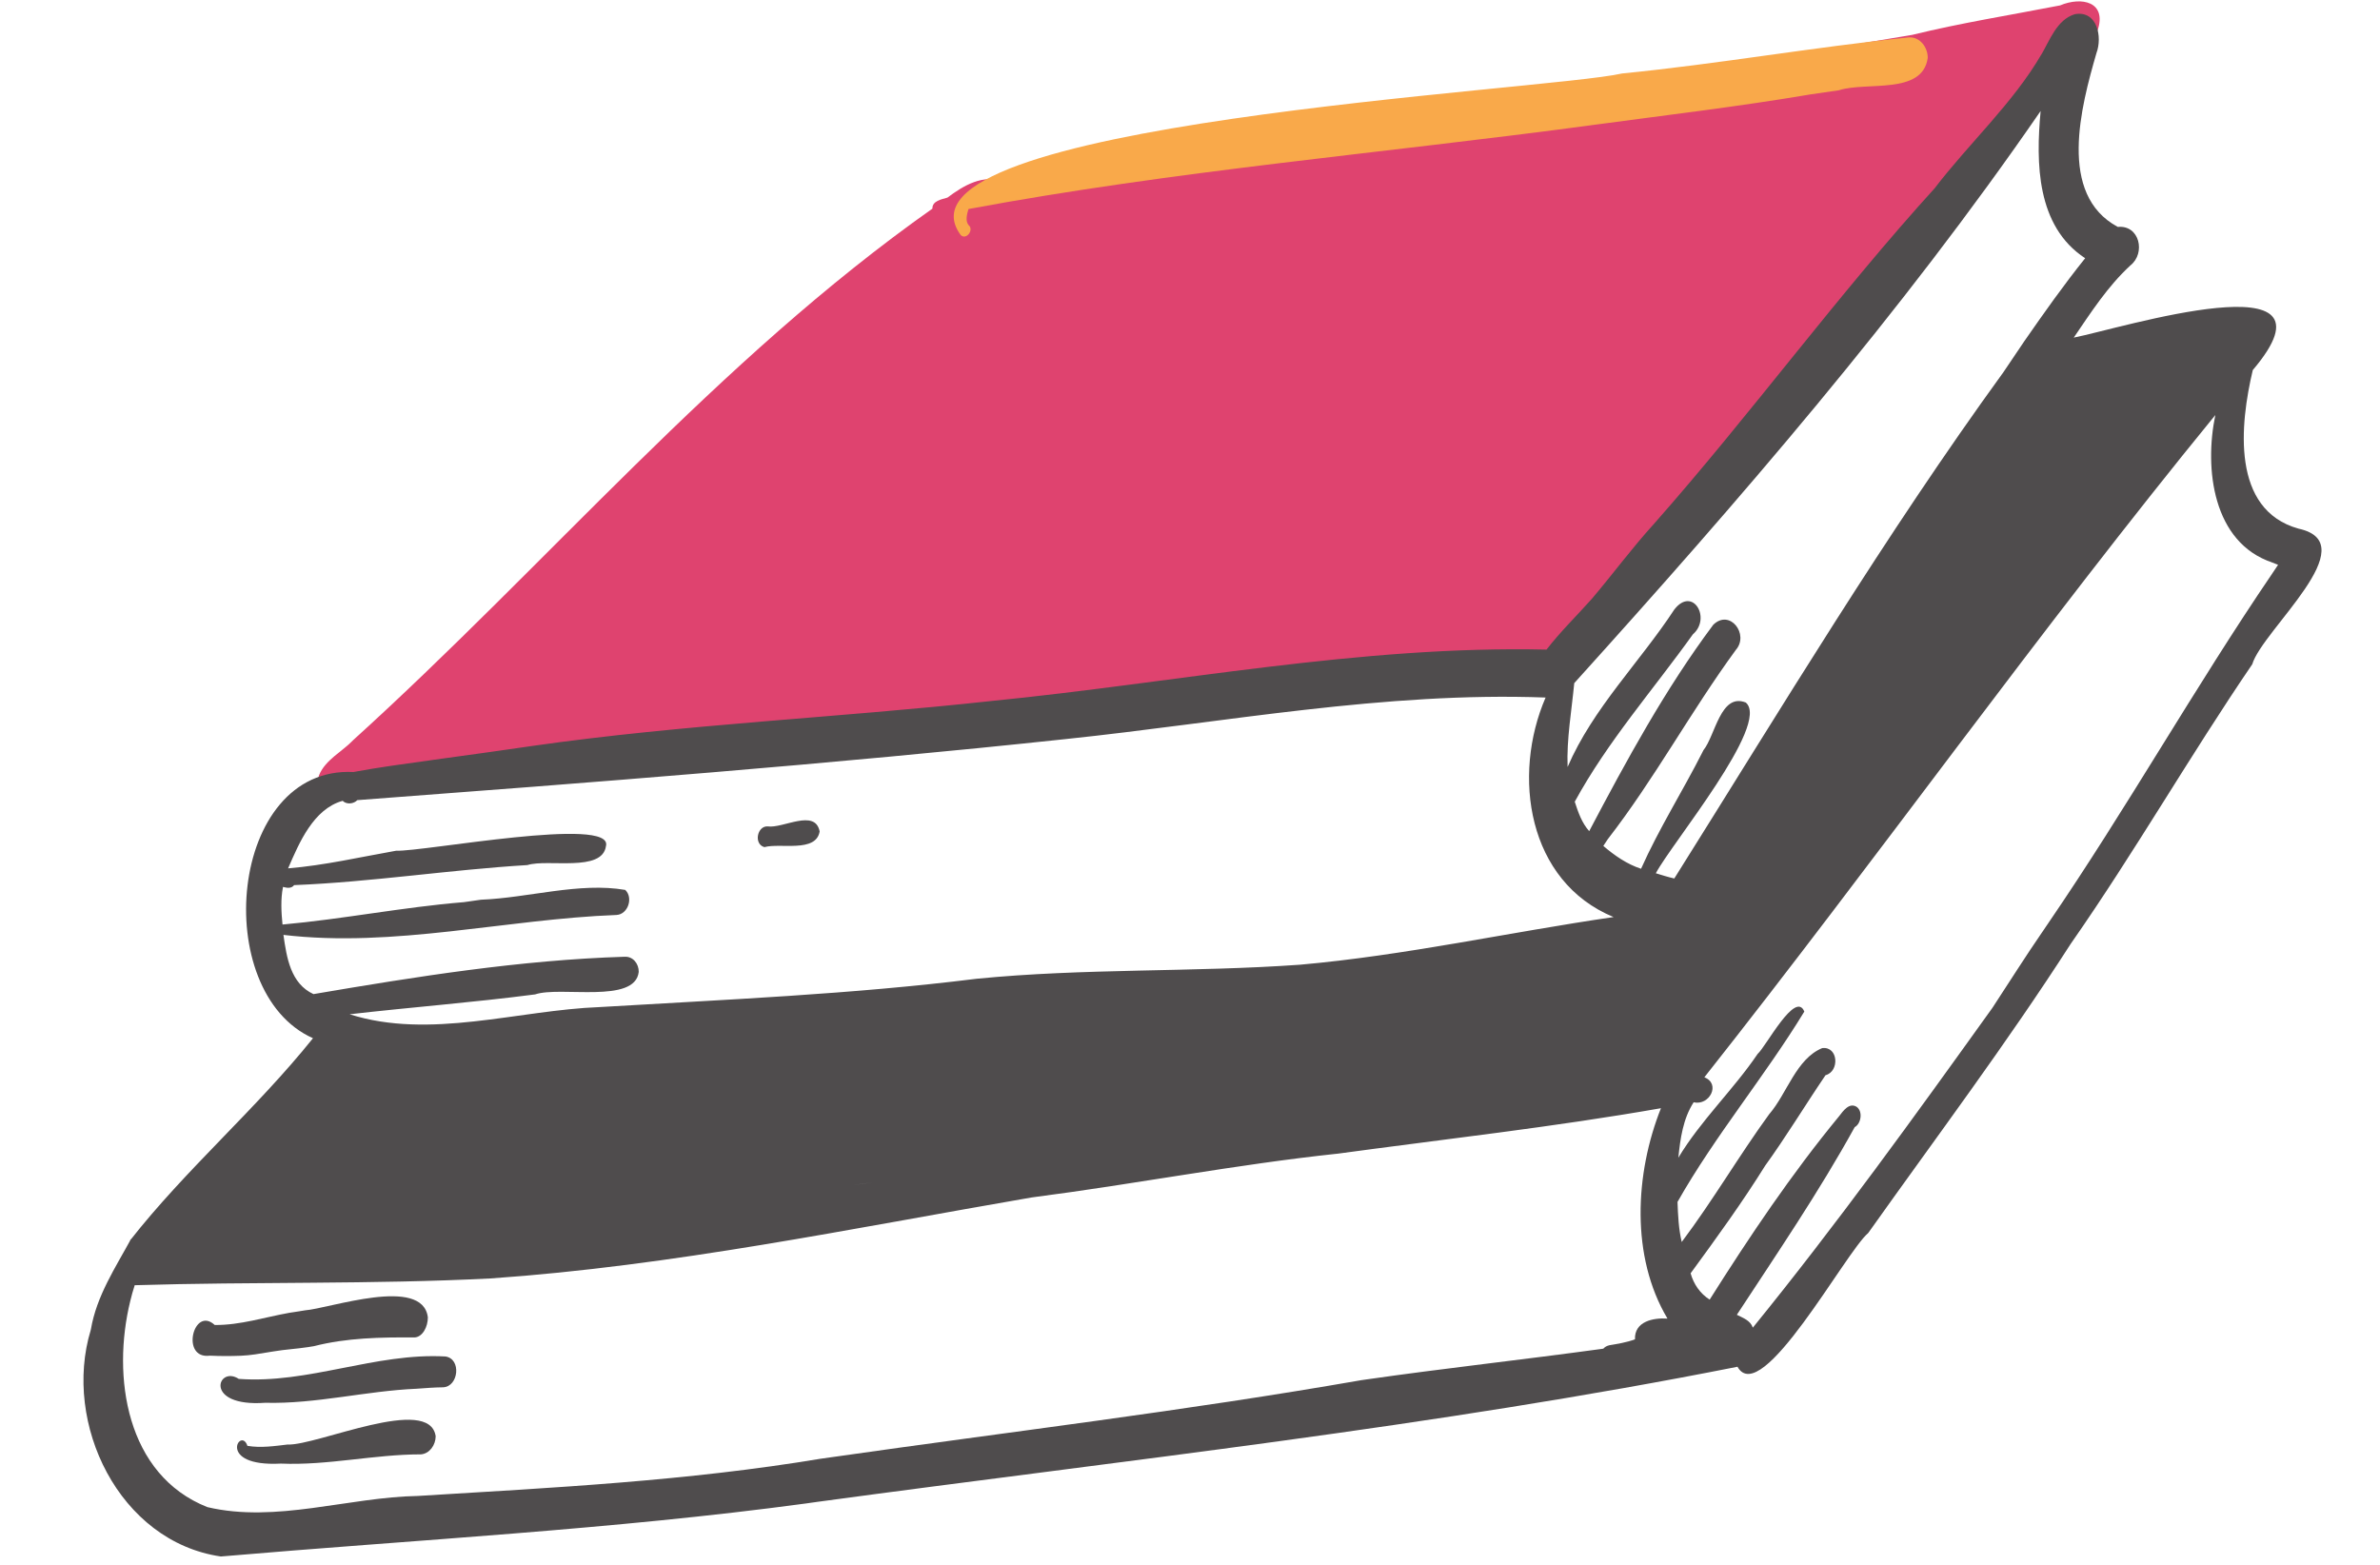
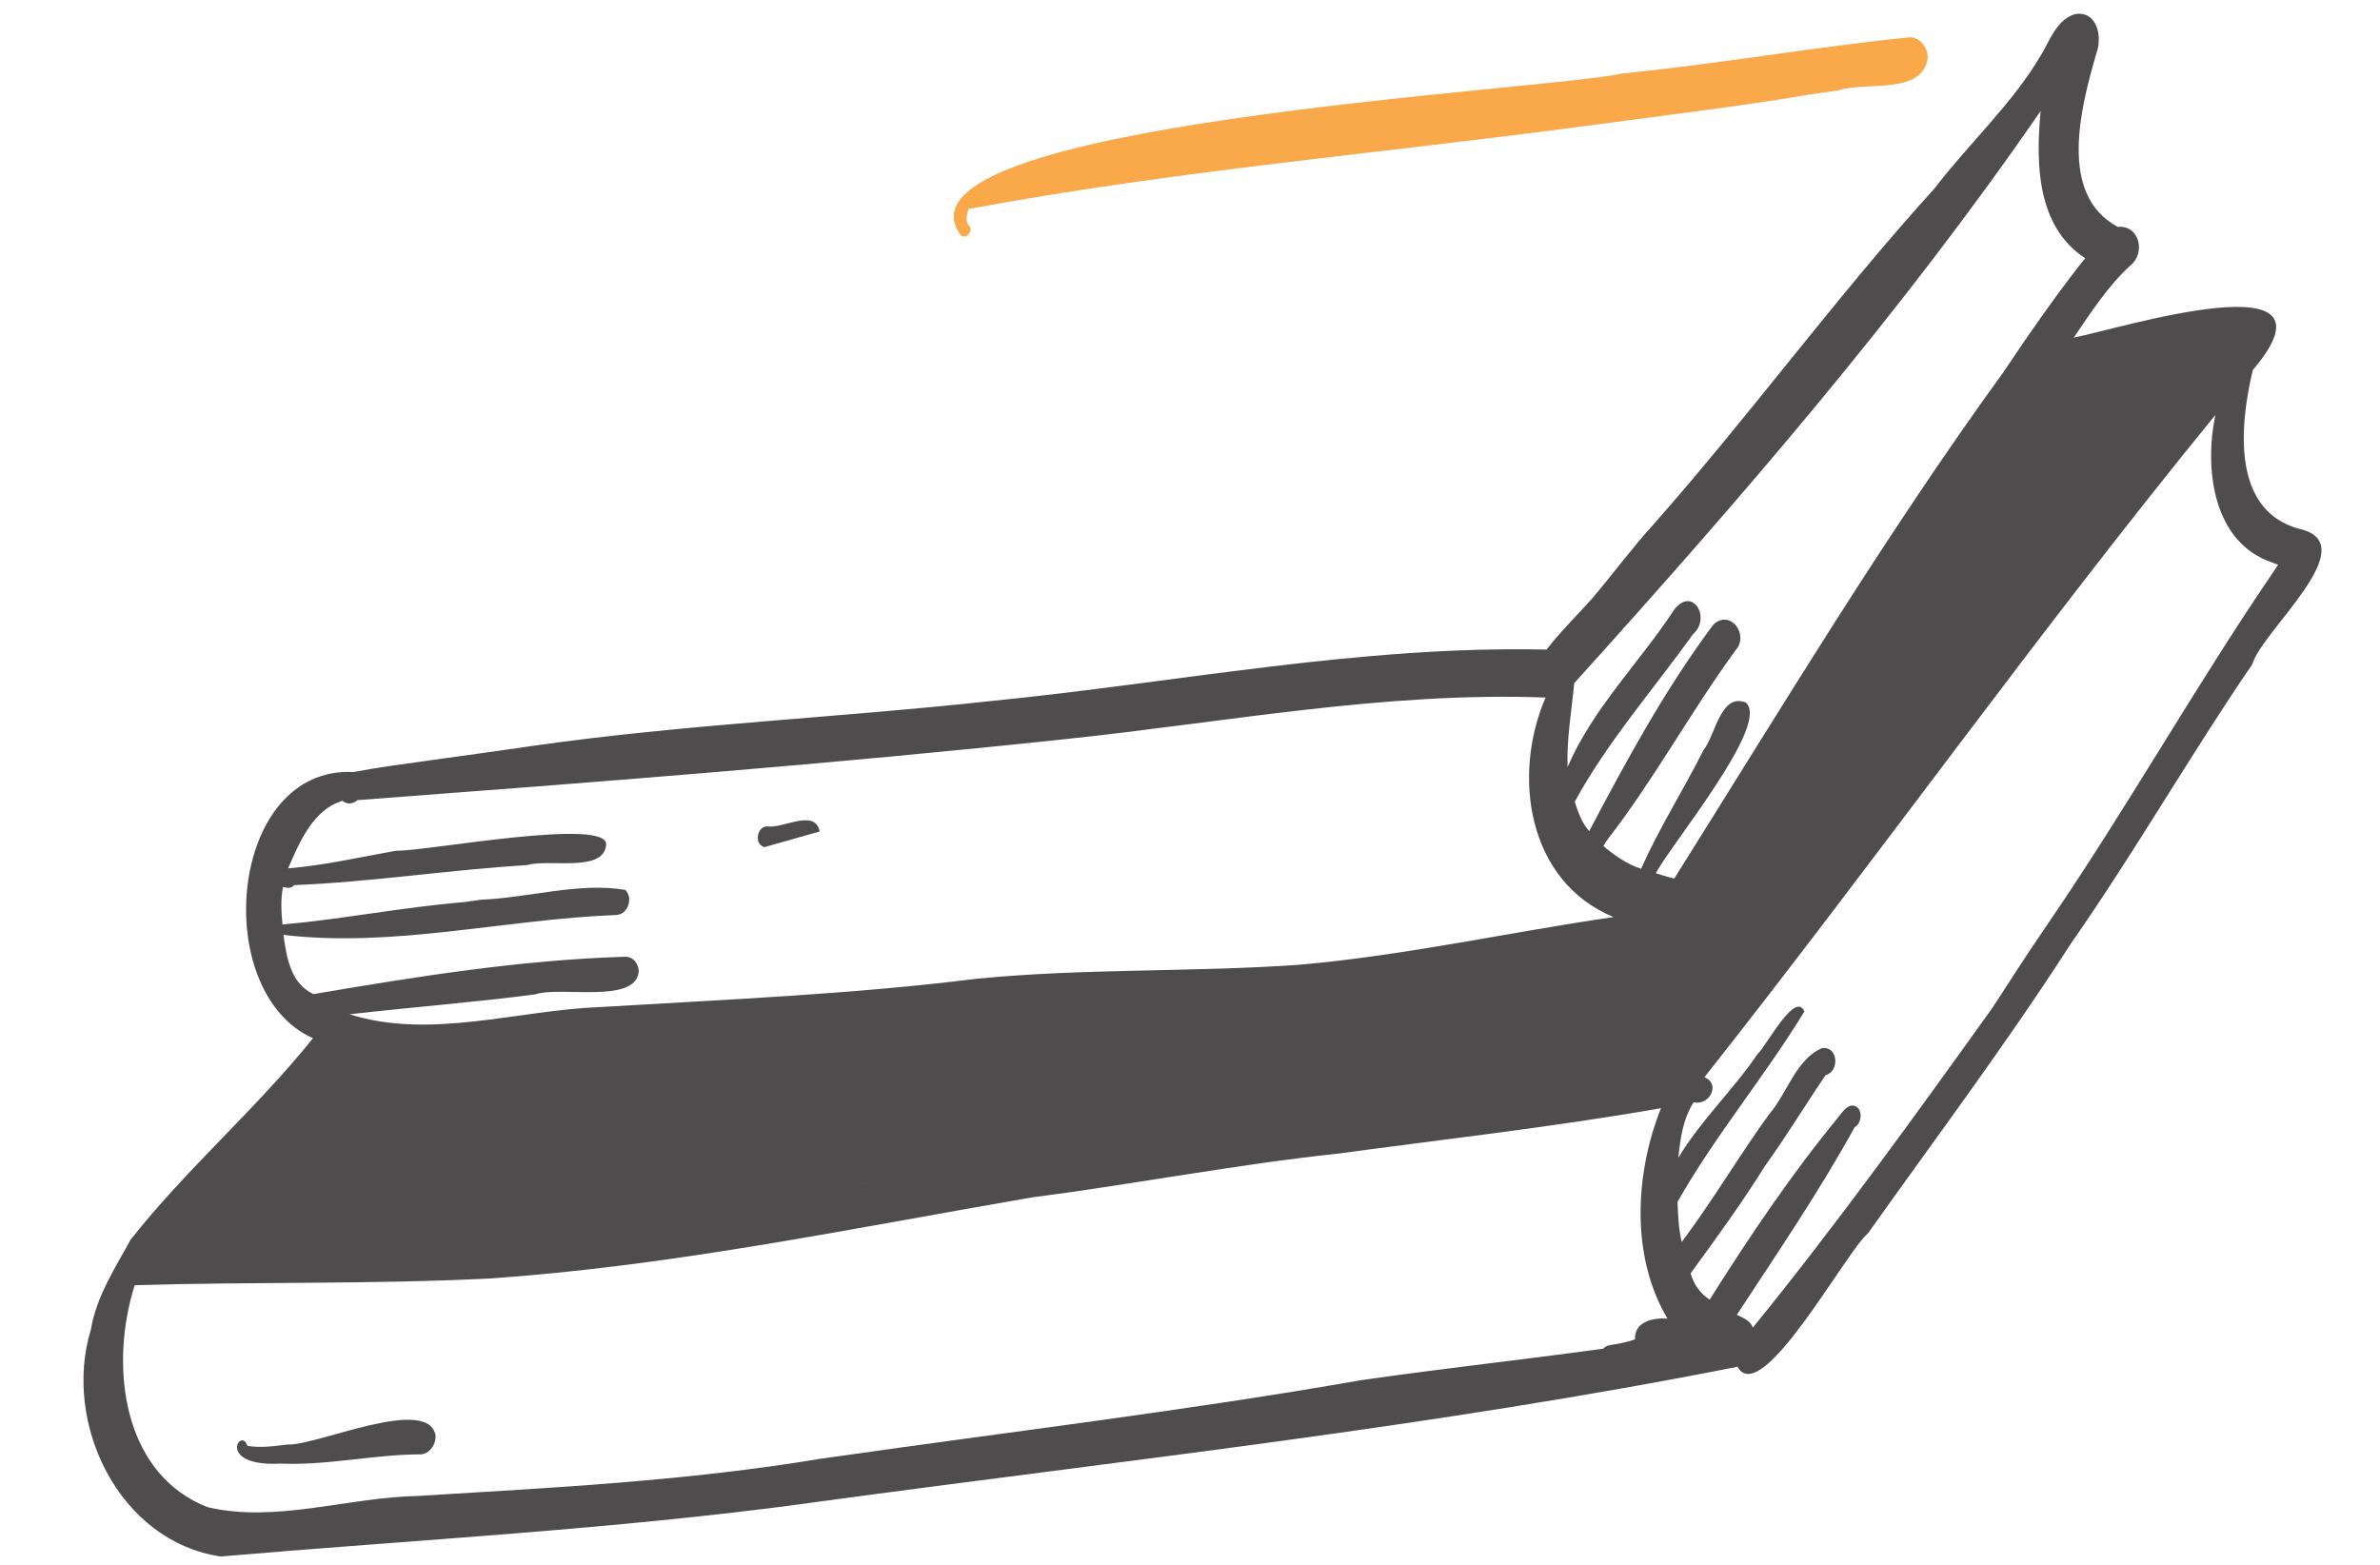
<svg xmlns="http://www.w3.org/2000/svg" width="327" height="215" viewBox="0 0 327 215" fill="none">
  <g opacity="0.8">
-     <path d="M47.098 109.996C45.019 110.442 43.104 108.584 43.841 106.503C44.717 104.377 47.025 103.283 48.564 101.658C48.542 101.678 48.52 101.698 48.497 101.718C75.158 77.579 98.51 49.549 128.108 28.667C128.073 27.602 129.37 27.39 130.17 27.153C132.335 25.534 135.178 23.781 137.902 25.078C155.364 20.897 173.212 18.744 191.01 16.666C214.96 12.956 238.834 8.739 262.74 4.788C269.455 3.141 276.262 2.064 283.043 0.742C286.01 -0.502 289.516 0.231 288.196 4.196C285.112 7.329 280.859 9.597 277.777 13.019C268.5 33.009 248.785 46.273 235.029 63.194C228.789 70.554 222.943 78.228 216.911 85.758C214.077 88.613 212.291 93.142 208.446 94.697C206.232 95.192 204.637 92.692 205.186 90.701C189.104 90.792 173.203 92.205 157.275 94.489C157.374 94.475 157.469 94.463 157.564 94.447C157.411 94.466 157.262 94.494 157.109 94.511C157.116 94.51 157.119 94.51 157.126 94.51C128.109 98.47 99.013 101.145 70.152 106.31C70.157 106.31 70.164 106.308 70.171 106.306C69.584 106.389 68.999 106.472 68.411 106.551C68.53 106.536 68.645 106.519 68.764 106.504C61.485 107.309 54.358 109.158 47.098 109.996Z" fill="#D7144B" />
    <path d="M131.997 32.298C120.733 16.918 212.499 12.481 222.86 10.096C236.02 8.799 249.029 6.49 262.181 5.144C263.805 4.987 264.887 6.548 264.86 7.968C264.131 13.081 256.469 11.182 252.663 12.399C252.74 12.389 252.817 12.379 252.894 12.368C251.371 12.585 249.85 12.822 248.323 13.033C248.459 13.014 248.592 12.995 248.728 12.976C238.808 14.656 228.818 15.829 218.848 17.174C218.894 17.168 218.941 17.161 218.987 17.153C218.843 17.174 218.699 17.195 218.554 17.215C218.579 17.212 218.604 17.209 218.628 17.206C190.152 21.039 161.234 23.462 133.062 28.723C132.866 29.384 132.593 30.373 133.082 30.933C133.862 31.565 132.765 33.04 131.997 32.298Z" fill="#F7941D" />
-     <path d="M105.038 116.395C105.01 116.388 104.976 116.388 104.949 116.374C103.537 115.901 104.059 113.478 105.458 113.548C107.566 113.87 111.997 111.055 112.616 114.247C112.113 117.198 107.216 115.797 105.038 116.395Z" fill="#231F20" />
-     <path d="M33.095 186.283C31.672 186.341 30.245 186.337 28.817 186.271C28.827 186.271 28.837 186.272 28.846 186.271C24.754 186.822 26.577 179.359 29.501 182.057C32.997 182.092 36.373 180.982 39.795 180.375C39.713 180.39 39.635 180.403 39.553 180.418C39.788 180.38 40.024 180.338 40.261 180.301C40.178 180.315 40.097 180.329 40.015 180.344C40.346 180.288 40.68 180.24 41.014 180.19C41 180.192 40.986 180.194 40.972 180.197C41.055 180.183 41.138 180.171 41.222 180.158C41.195 180.162 41.167 180.166 41.139 180.169C41.197 180.16 41.255 180.151 41.313 180.142C41.285 180.146 41.257 180.15 41.228 180.153C41.46 180.117 41.689 180.081 41.92 180.042C41.903 180.044 41.885 180.047 41.867 180.049C45.233 179.812 58.072 175.25 58.786 181.011C58.786 182.328 58.048 183.715 56.959 183.768C52.296 183.739 47.674 183.806 43.109 184.971C43.194 184.957 43.28 184.942 43.362 184.928C42.993 184.987 42.623 185.047 42.255 185.108C42.306 185.099 42.356 185.092 42.405 185.085C40.795 185.337 39.166 185.416 37.558 185.691C37.576 185.689 37.594 185.686 37.611 185.684C37.531 185.695 37.452 185.708 37.372 185.722C37.402 185.716 37.432 185.711 37.463 185.706C37.287 185.732 37.114 185.761 36.938 185.79C36.952 185.788 36.966 185.787 36.98 185.785C35.691 185.999 34.399 186.232 33.095 186.283Z" fill="#231F20" />
-     <path d="M36.435 192.746C27.869 193.361 29.899 187.551 32.801 189.463C42.361 190.175 51.592 185.849 61.193 186.383C63.431 186.693 63.01 190.543 60.876 190.619C59.656 190.63 58.432 190.731 57.217 190.818C50.253 191.118 43.408 192.926 36.435 192.746Z" fill="#231F20" />
+     <path d="M105.038 116.395C105.01 116.388 104.976 116.388 104.949 116.374C103.537 115.901 104.059 113.478 105.458 113.548C107.566 113.87 111.997 111.055 112.616 114.247Z" fill="#231F20" />
    <path d="M38.59 201.102C29.593 201.572 33.086 195.922 33.994 198.663C35.861 198.982 37.768 198.685 39.627 198.467C39.59 198.472 39.552 198.479 39.515 198.485C43.551 198.649 59.036 191.577 59.86 197.349C59.845 198.558 59.028 199.73 57.845 199.833C51.389 199.833 45.045 201.378 38.59 201.102Z" fill="#231F20" />
    <path d="M30.342 213.865C16.359 211.823 8.577 195.583 12.465 182.756C12.462 182.77 12.457 182.787 12.454 182.801C12.472 182.711 12.493 182.617 12.515 182.527C12.507 182.566 12.499 182.603 12.492 182.642C13.27 178.048 15.876 174.146 18.04 170.168C17.962 170.286 17.88 170.404 17.802 170.522C25.517 160.669 35.168 152.432 43.003 142.655C28.784 136.323 31.387 105.224 48.558 106.077C52.023 105.431 55.519 104.969 59.005 104.482C59.002 104.482 59.002 104.482 59.002 104.482C59.108 104.466 59.214 104.451 59.317 104.437C59.314 104.437 59.31 104.437 59.304 104.438C61.513 104.125 63.718 103.826 65.924 103.521C65.811 103.539 65.696 103.553 65.584 103.571C66.511 103.438 67.442 103.312 68.37 103.179C68.255 103.197 68.139 103.212 68.027 103.229C69.62 103.001 71.213 102.767 72.803 102.543C72.803 102.543 72.8 102.543 72.796 102.543C72.91 102.524 73.044 102.508 73.15 102.493C94.031 99.503 115.15 98.622 136.114 96.328C161.537 93.817 186.86 88.675 212.485 89.256C214.394 86.781 216.651 84.601 218.723 82.266C218.716 82.274 218.714 82.277 218.707 82.285C221.6 78.879 224.248 75.27 227.264 71.963L227.26 71.966C240.613 56.849 252.473 40.519 266.063 25.592C265.964 25.704 265.862 25.821 265.763 25.933C270.524 19.69 276.591 14.178 280.494 7.444C280.463 7.504 280.43 7.568 280.4 7.628C281.622 5.573 282.582 2.692 285.085 1.946C288.145 1.409 288.885 5.065 288.039 7.303C285.927 14.623 282.668 26.731 290.976 31.179C293.982 30.891 294.832 34.792 292.706 36.47C289.593 39.334 287.291 42.919 284.923 46.389C291.259 45.152 322.742 35.277 309.522 50.848C307.756 58.285 306.514 70.044 315.81 72.639C325.179 74.667 310.828 86.586 309.45 91.268C300.895 103.815 293.331 117.025 284.631 129.508C284.631 129.504 284.634 129.504 284.634 129.5C284.573 129.594 284.512 129.681 284.449 129.772C284.449 129.772 284.449 129.772 284.453 129.768C275.724 143.352 266.026 156.258 256.682 169.419C253.593 172.003 241.977 193.604 238.721 187.795C197.024 196.066 154.657 200.614 112.521 206.33C112.523 206.33 112.525 206.329 112.528 206.327C112.235 206.371 111.939 206.409 111.649 206.453C111.771 206.435 111.897 206.416 112.019 206.398C111.732 206.44 111.441 206.479 111.153 206.521C111.169 206.519 111.185 206.518 111.203 206.516C111.054 206.536 110.904 206.557 110.755 206.577C110.762 206.576 110.766 206.576 110.772 206.576C84.119 210.175 57.063 211.564 30.342 213.865ZM17.904 178.739C15.342 189.148 17.323 202.666 28.494 207.083C37.92 209.304 47.844 205.716 57.425 205.547C75.929 204.419 94.468 203.484 112.783 200.429C112.657 200.447 112.535 200.466 112.41 200.484C113.242 200.365 114.071 200.249 114.9 200.13C114.778 200.148 114.652 200.167 114.53 200.185C138.72 196.726 163.005 193.842 187.065 189.634C186.929 189.653 186.793 189.673 186.657 189.692C187.122 189.623 187.588 189.559 188.057 189.494C187.921 189.513 187.782 189.533 187.646 189.552C198.508 187.994 209.423 186.809 220.285 185.312C220.49 185.091 220.75 184.93 221.034 184.867C221.03 184.863 221.03 184.86 221.029 184.857C222.246 184.647 223.466 184.463 224.637 184.026C224.551 181.564 227.135 181.045 229.103 181.177C224.031 172.669 224.626 161.255 228.208 152.271C213.362 154.875 198.396 156.526 183.472 158.562C183.587 158.545 183.699 158.53 183.814 158.513C169.799 160.002 155.963 162.698 141.987 164.5C141.99 164.5 141.994 164.5 141.997 164.5C141.898 164.51 141.8 164.527 141.701 164.54C141.703 164.54 141.706 164.539 141.708 164.539C117.028 168.788 92.436 173.931 67.396 175.661C51.118 176.492 34.776 176.093 18.509 176.593C18.282 177.3 18.075 178.011 17.904 178.739ZM255.088 152.079C255.971 152.692 255.72 154.387 254.826 154.874C249.926 163.765 244.193 172.171 238.634 180.656C239.486 181.09 240.491 181.425 240.831 182.421C252.364 168.228 263.055 153.389 273.707 138.537C273.698 138.552 273.688 138.566 273.679 138.58C273.74 138.491 273.801 138.4 273.863 138.308C273.848 138.33 273.832 138.355 273.816 138.376C276.09 134.914 278.296 131.4 280.647 127.99C280.653 127.983 280.659 127.976 280.666 127.965C280.666 127.968 280.662 127.968 280.663 127.972C280.684 127.936 280.71 127.904 280.731 127.868C280.728 127.875 280.725 127.879 280.722 127.886C280.73 127.875 280.736 127.865 280.742 127.856C280.739 127.86 280.735 127.864 280.731 127.868C280.74 127.854 280.751 127.843 280.76 127.828C280.76 127.829 280.759 127.829 280.759 127.83C280.76 127.828 280.762 127.827 280.763 127.825L280.76 127.828C280.773 127.807 280.788 127.788 280.801 127.767C280.799 127.77 280.797 127.773 280.794 127.775C280.916 127.593 281.038 127.414 281.16 127.232C281.153 127.242 281.148 127.253 281.141 127.26C281.206 127.173 281.263 127.079 281.325 126.989C281.318 127 281.31 127.012 281.303 127.022C281.308 127.017 281.313 127.011 281.318 127.005C281.317 127.007 281.315 127.01 281.313 127.013C281.316 127.008 281.319 127.003 281.323 126.999C281.322 127 281.321 127.001 281.32 127.002C281.375 126.921 281.428 126.838 281.485 126.756C281.466 126.784 281.444 126.813 281.425 126.842C292.192 111.103 301.518 94.491 312.237 78.745C312.206 78.791 312.174 78.838 312.144 78.881C312.431 78.459 312.715 78.034 312.996 77.606C312.62 77.46 312.243 77.307 311.866 77.165C311.983 77.208 312.098 77.251 312.214 77.292C304.013 74.571 302.836 64.373 304.377 57.024C280.146 86.675 257.922 117.971 234.17 148.022C236.466 148.916 234.873 151.967 232.699 151.456C231.24 153.719 230.861 156.448 230.597 159.075C233.689 153.928 238.129 149.771 241.493 144.808C242.651 143.782 246.685 136.022 247.905 138.992C242.524 147.837 235.636 156.044 230.482 165.147C230.548 166.989 230.634 168.851 231.06 170.653C235.362 164.932 238.96 158.737 243.175 152.958C243.153 152.99 243.134 153.022 243.113 153.055C245.539 150.221 246.796 145.478 250.361 144.013C252.589 143.741 252.771 147.222 250.818 147.735C247.985 151.905 245.382 156.232 242.417 160.318C242.47 160.239 242.527 160.16 242.58 160.082C239.387 165.208 235.846 170.085 232.282 174.956C232.699 176.44 233.582 177.736 234.899 178.572C240.399 169.863 246.126 161.33 252.684 153.368C253.236 152.655 254.067 151.448 255.088 152.079ZM117.322 162.813C118.153 162.698 118.99 162.607 119.818 162.476C118.993 162.588 118.16 162.7 117.322 162.813ZM73.526 136.633C65.053 137.738 56.524 138.387 48.034 139.364C59.08 142.878 71.116 138.797 82.45 138.371C99.713 137.336 117.009 136.628 134.179 134.485C148.949 133.027 163.797 133.605 178.594 132.556C193.073 131.278 207.325 128.095 221.698 126.007C209.866 121.122 207.716 106.576 212.356 95.843C190.252 95.018 168.322 99.256 146.41 101.553C114.043 105.01 81.542 107.501 49.09 109.942C48.611 110.455 47.633 110.585 47.073 110.034C43.054 111.172 41.121 115.767 39.583 119.315C44.608 118.897 49.482 117.765 54.434 116.891C54.426 116.891 54.416 116.892 54.41 116.892C58.13 117.051 84.36 112.067 83.256 116.252C82.754 119.897 75.294 117.975 72.461 118.863C61.746 119.508 51.114 121.188 40.407 121.618C40.093 122.056 39.516 122.034 39.047 121.902C39.057 121.904 39.064 121.908 39.074 121.907C39.01 121.894 38.944 121.88 38.883 121.861C38.547 123.571 38.644 125.317 38.815 127.034C47.148 126.288 55.37 124.642 63.715 123.959C63.633 123.972 63.556 123.983 63.474 123.996C63.77 123.953 64.069 123.912 64.368 123.869C64.286 123.882 64.205 123.894 64.123 123.906C64.259 123.887 64.395 123.867 64.531 123.848C64.449 123.86 64.368 123.869 64.286 123.882C64.895 123.794 65.507 123.706 66.117 123.618C66.113 123.618 66.11 123.622 66.11 123.622C72.608 123.365 79.592 121.192 85.904 122.275C87.038 123.347 86.294 125.633 84.7 125.72C69.487 126.292 54.165 130.256 38.942 128.458C39.385 131.549 39.914 135.138 43.07 136.593C57.223 134.184 71.449 131.908 85.831 131.459C86.997 131.403 87.775 132.449 87.758 133.539C87.262 137.99 76.998 135.447 73.526 136.633ZM239.86 96.528C243.337 99.469 229.574 116.011 227.503 119.989C228.341 120.247 229.184 120.511 230.039 120.707C244.743 97.295 258.959 73.605 275.225 51.186C275.144 51.308 275.063 51.429 274.981 51.551C275.951 50.12 276.909 48.683 277.881 47.254C277.878 47.261 277.872 47.268 277.869 47.276C277.881 47.255 277.894 47.238 277.906 47.218C277.899 47.226 277.897 47.232 277.89 47.24C277.948 47.151 278.009 47.057 278.072 46.968C278.072 46.968 278.072 46.968 278.072 46.968C278.073 46.968 278.073 46.967 278.074 46.965C278.072 46.97 278.069 46.974 278.066 46.979C278.072 46.972 278.075 46.965 278.081 46.958C278.079 46.96 278.076 46.963 278.074 46.965C278.073 46.966 278.073 46.967 278.072 46.968C278.076 46.961 278.08 46.955 278.084 46.948C278.083 46.95 278.082 46.953 278.081 46.956C278.13 46.883 278.179 46.808 278.228 46.736C278.209 46.768 278.188 46.8 278.166 46.833C280.841 42.981 283.554 39.141 286.49 35.481C279.793 31.089 279.708 22.4 280.373 15.25C261.228 43.058 238.916 68.822 216.293 93.865C215.929 97.693 215.234 101.529 215.38 105.383C218.87 97.294 225.295 91.001 230.061 83.724C232.578 80.528 235.152 84.928 232.601 87.153C232.617 87.129 232.632 87.107 232.648 87.082C227.175 94.742 220.881 101.864 216.363 110.159C216.829 111.595 217.327 113.054 218.347 114.202C223.486 104.453 228.795 94.68 235.399 85.839C237.685 83.626 240.354 87.174 238.503 89.29C232.308 97.755 227.335 107.002 220.902 115.305C220.693 115.608 220.49 115.922 220.288 116.234C221.821 117.542 223.539 118.742 225.473 119.371C227.936 113.844 231.184 108.728 233.915 103.338C233.912 103.341 233.912 103.345 233.909 103.345C233.963 103.239 234.018 103.13 234.076 103.02C234.064 103.042 234.055 103.059 234.045 103.077C235.676 101.063 236.397 95.159 239.86 96.528Z" fill="#231F20" />
  </g>
</svg>